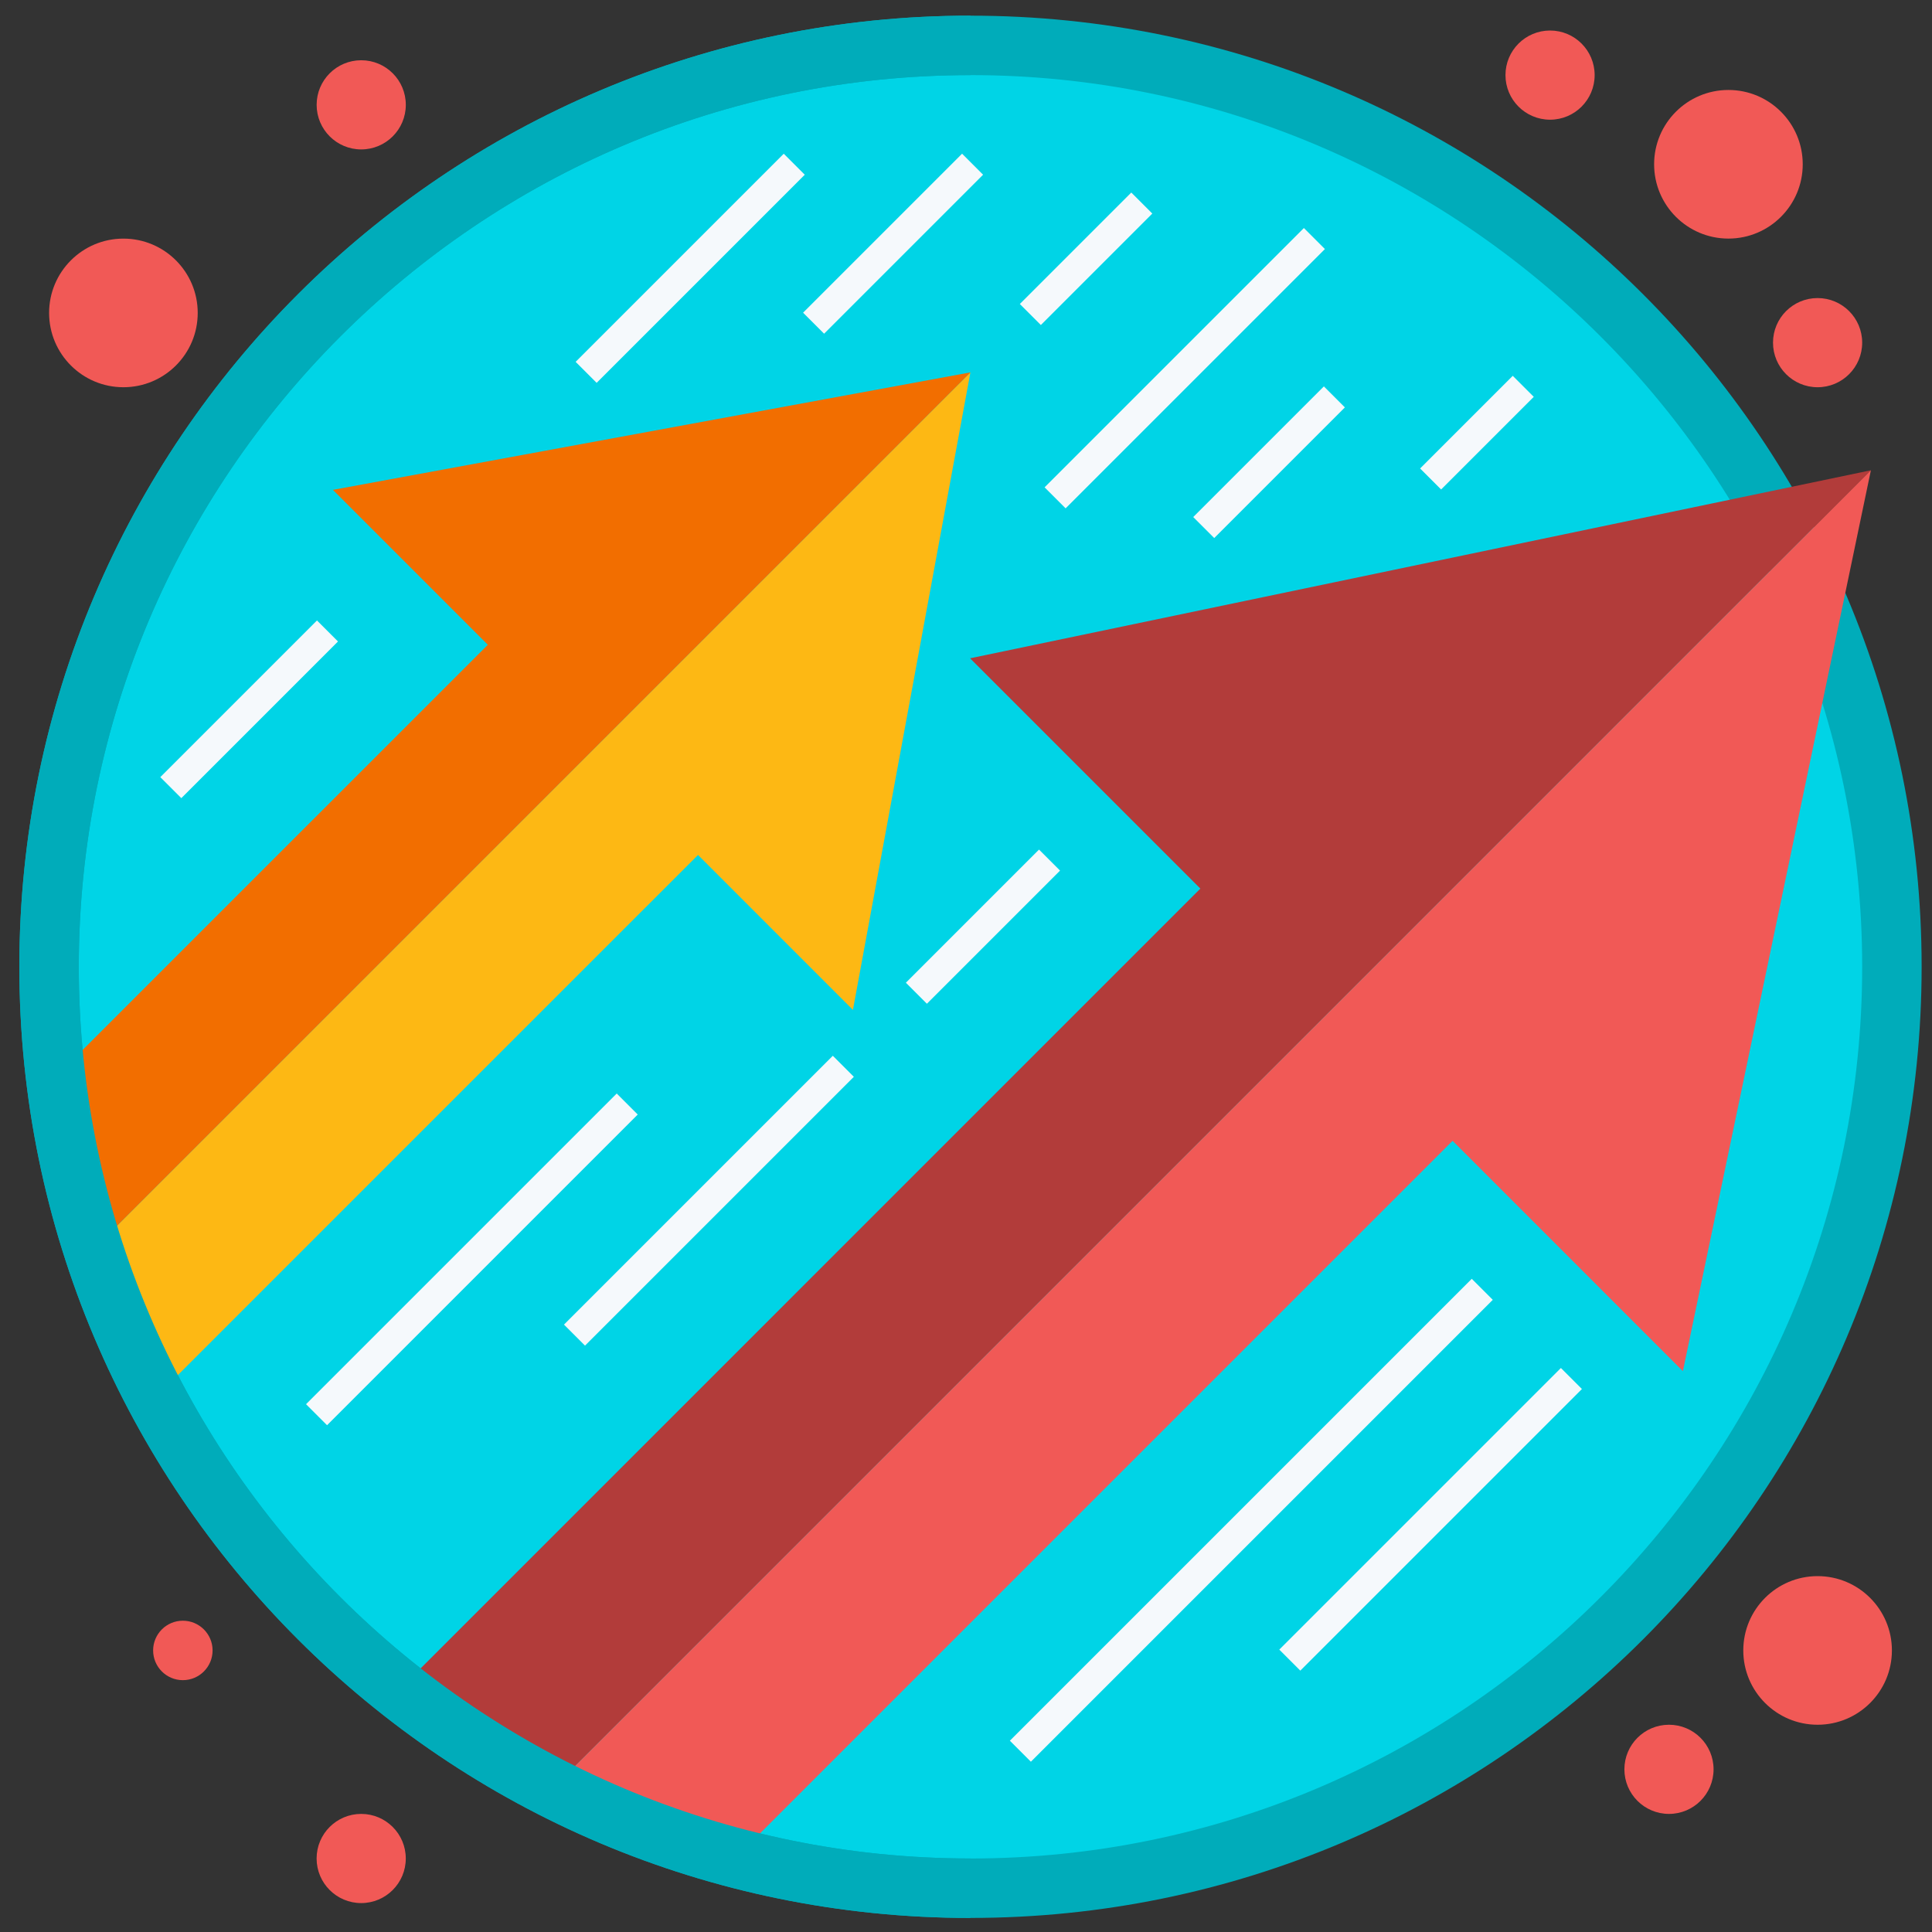
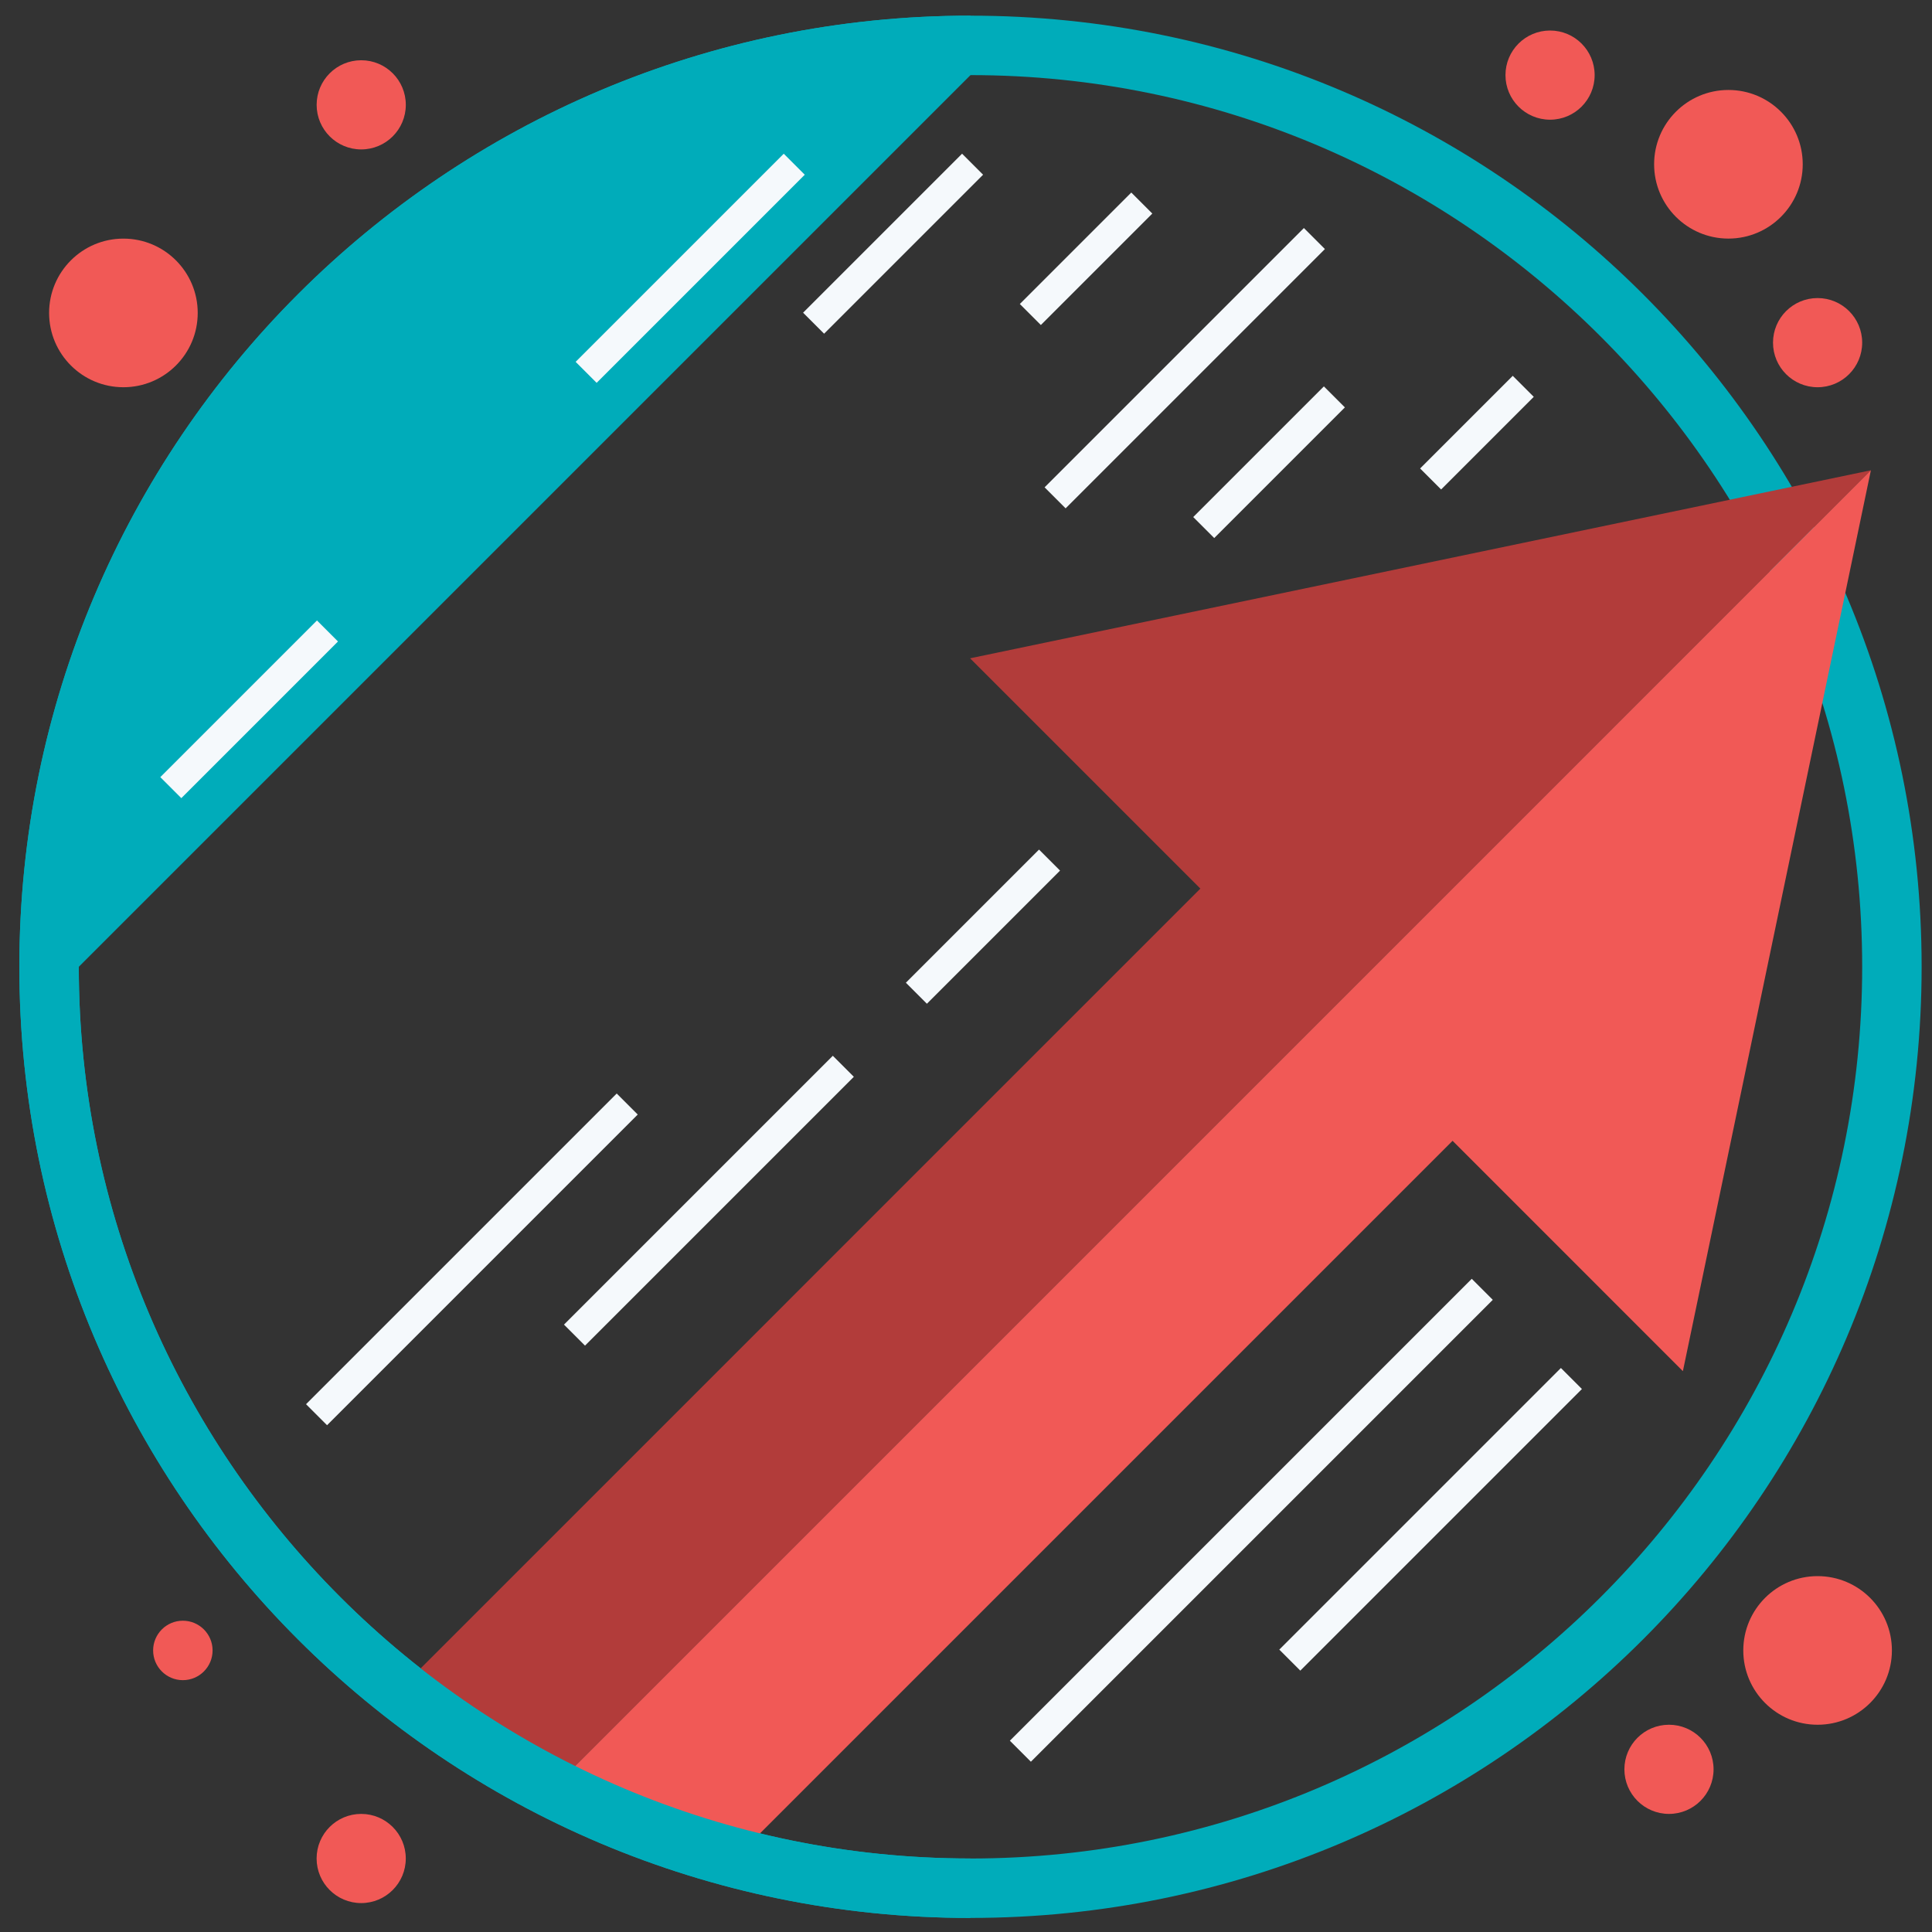
<svg xmlns="http://www.w3.org/2000/svg" width="65px" height="65px" viewBox="0 0 65 65" version="1.1">
  <rect x="0" y="0" width="65" height="65" fill="#333333" stroke="none" />
  <title>Group</title>
  <g id="Edited" stroke="none" stroke-width="1" fill="none" fill-rule="evenodd">
    <g id="Group" transform="translate(0.651, 0.527)" fill-rule="nonzero">
-       <circle id="Oval" fill="#00D4E6" cx="32" cy="32" r="31" />
      <path d="M32,0 C14.327,0 0,14.327 0,32 C0,49.674 14.327,64 32,64 C49.674,64 64,49.674 64,32 C64,14.327 49.674,0 32,0 Z M32,62 C15.458,62 2,48.543 2,32 C2,15.458 15.458,2 32,2 C48.542,2 62,15.458 62,32 C62,48.543 48.542,62 32,62 Z" id="Shape" fill="#00ACBA" />
      <polygon id="Path" fill="#B23C3A" points="31.986 21.621 39.734 29.369 12.694 56.41 18.1 59.489 62.293 15.295" />
      <polygon id="Path" fill="#F15956" points="18.1 59.489 23.505 62.568 48.219 37.854 55.968 45.604 62.293 15.295 62.293 15.295" />
-       <polygon id="Path" fill="#FDB814" points="4.746 46.323 22.833 28.237 28.045 33.45 31.997 12.002 2.712 41.287" />
-       <polygon id="Path" fill="#F26E00" points="15.762 21.166 0.677 36.25 2.712 41.287 31.997 12.002 10.55 15.954" />
-       <path d="M32,2 L32,0 C14.327,0 0,14.327 0,32 C0,49.674 14.327,64 32,64 L32,62 C15.458,62 2,48.543 2,32 C2,15.458 15.458,2 32,2 Z" id="Path" fill="#00ACBA" />
+       <path d="M32,2 L32,0 C14.327,0 0,14.327 0,32 C0,49.674 14.327,64 32,64 L32,62 C15.458,62 2,48.543 2,32 Z" id="Path" fill="#00ACBA" />
      <circle id="Oval" fill="#F15956" cx="11.502" cy="3" r="1.5" />
      <circle id="Oval" fill="#F15956" cx="5.501" cy="55" r="1" />
      <circle id="Oval" fill="#F15956" cx="55.5" cy="59" r="1.5" />
      <circle id="Oval" fill="#F15956" cx="3.501" cy="10.001" r="2.5" />
      <circle id="Oval" fill="#F15956" cx="11.501" cy="62" r="1.5" />
      <circle id="Oval" fill="#F15956" cx="60.5" cy="55" r="2.5" />
      <circle id="Oval" fill="#F15956" cx="51.499" cy="2" r="1.5" />
      <circle id="Oval" fill="#F15956" cx="60.5" cy="11.001" r="1.5" />
      <circle id="Oval" fill="#F15956" cx="57.5" cy="5" r="2.5" />
      <rect id="Rectangle" fill="#F5F9FC" transform="translate(41.448, 50.621) rotate(45) translate(-41.448, -50.621) " x="40.948" y="39.632" width="1" height="21.977" />
      <rect id="Rectangle" fill="#F5F9FC" transform="translate(23.2, 39.869) rotate(45) translate(-23.2, -39.869) " x="22.7" y="33.474" width="1" height="12.791" />
      <rect id="Rectangle" fill="#F5F9FC" transform="translate(32.42, 30.649) rotate(45) translate(-32.42, -30.649) " x="31.92" y="27.482" width="1" height="6.335" />
      <rect id="Rectangle" fill="#F5F9FC" transform="translate(49.039, 14.029) rotate(45) translate(-49.039, -14.029) " x="48.539" y="11.825" width="1" height="4.408" />
      <rect id="Rectangle" fill="#F5F9FC" transform="translate(15.225, 41.843) rotate(45) translate(-15.225, -41.843) " x="14.725" y="34.452" width="1" height="14.782" />
      <rect id="Rectangle" fill="#F5F9FC" transform="translate(42.045, 15.024) rotate(45) translate(-42.045, -15.024) " x="41.545" y="11.916" width="1" height="6.216" />
      <rect id="Rectangle" fill="#F5F9FC" transform="translate(39.209, 11.86) rotate(45) translate(-39.209, -11.86) " x="38.709" y="5.692" width="1" height="12.337" />
      <rect id="Rectangle" fill="#F5F9FC" transform="translate(7.732, 23.336) rotate(45) translate(-7.732, -23.336) " x="7.232" y="19.61" width="1" height="7.454" />
      <rect id="Rectangle" fill="#F5F9FC" transform="translate(22.57, 8.499) rotate(45) translate(-22.57, -8.499) " x="22.07" y="3.548" width="1" height="9.902" />
      <rect id="Rectangle" fill="#F5F9FC" transform="translate(29.396, 7.672) rotate(45) translate(-29.396, -7.672) " x="28.896" y="3.89" width="1" height="7.564" />
      <rect id="Rectangle" fill="#F5F9FC" transform="translate(35.889, 8.179) rotate(45) translate(-35.889, -8.179) " x="35.389" y="5.528" width="1" height="5.303" />
      <rect id="Rectangle" fill="#F5F9FC" transform="translate(47.48, 50.589) rotate(45) translate(-47.48, -50.589) " x="46.98" y="43.889" width="1" height="13.399" />
    </g>
  </g>
</svg>